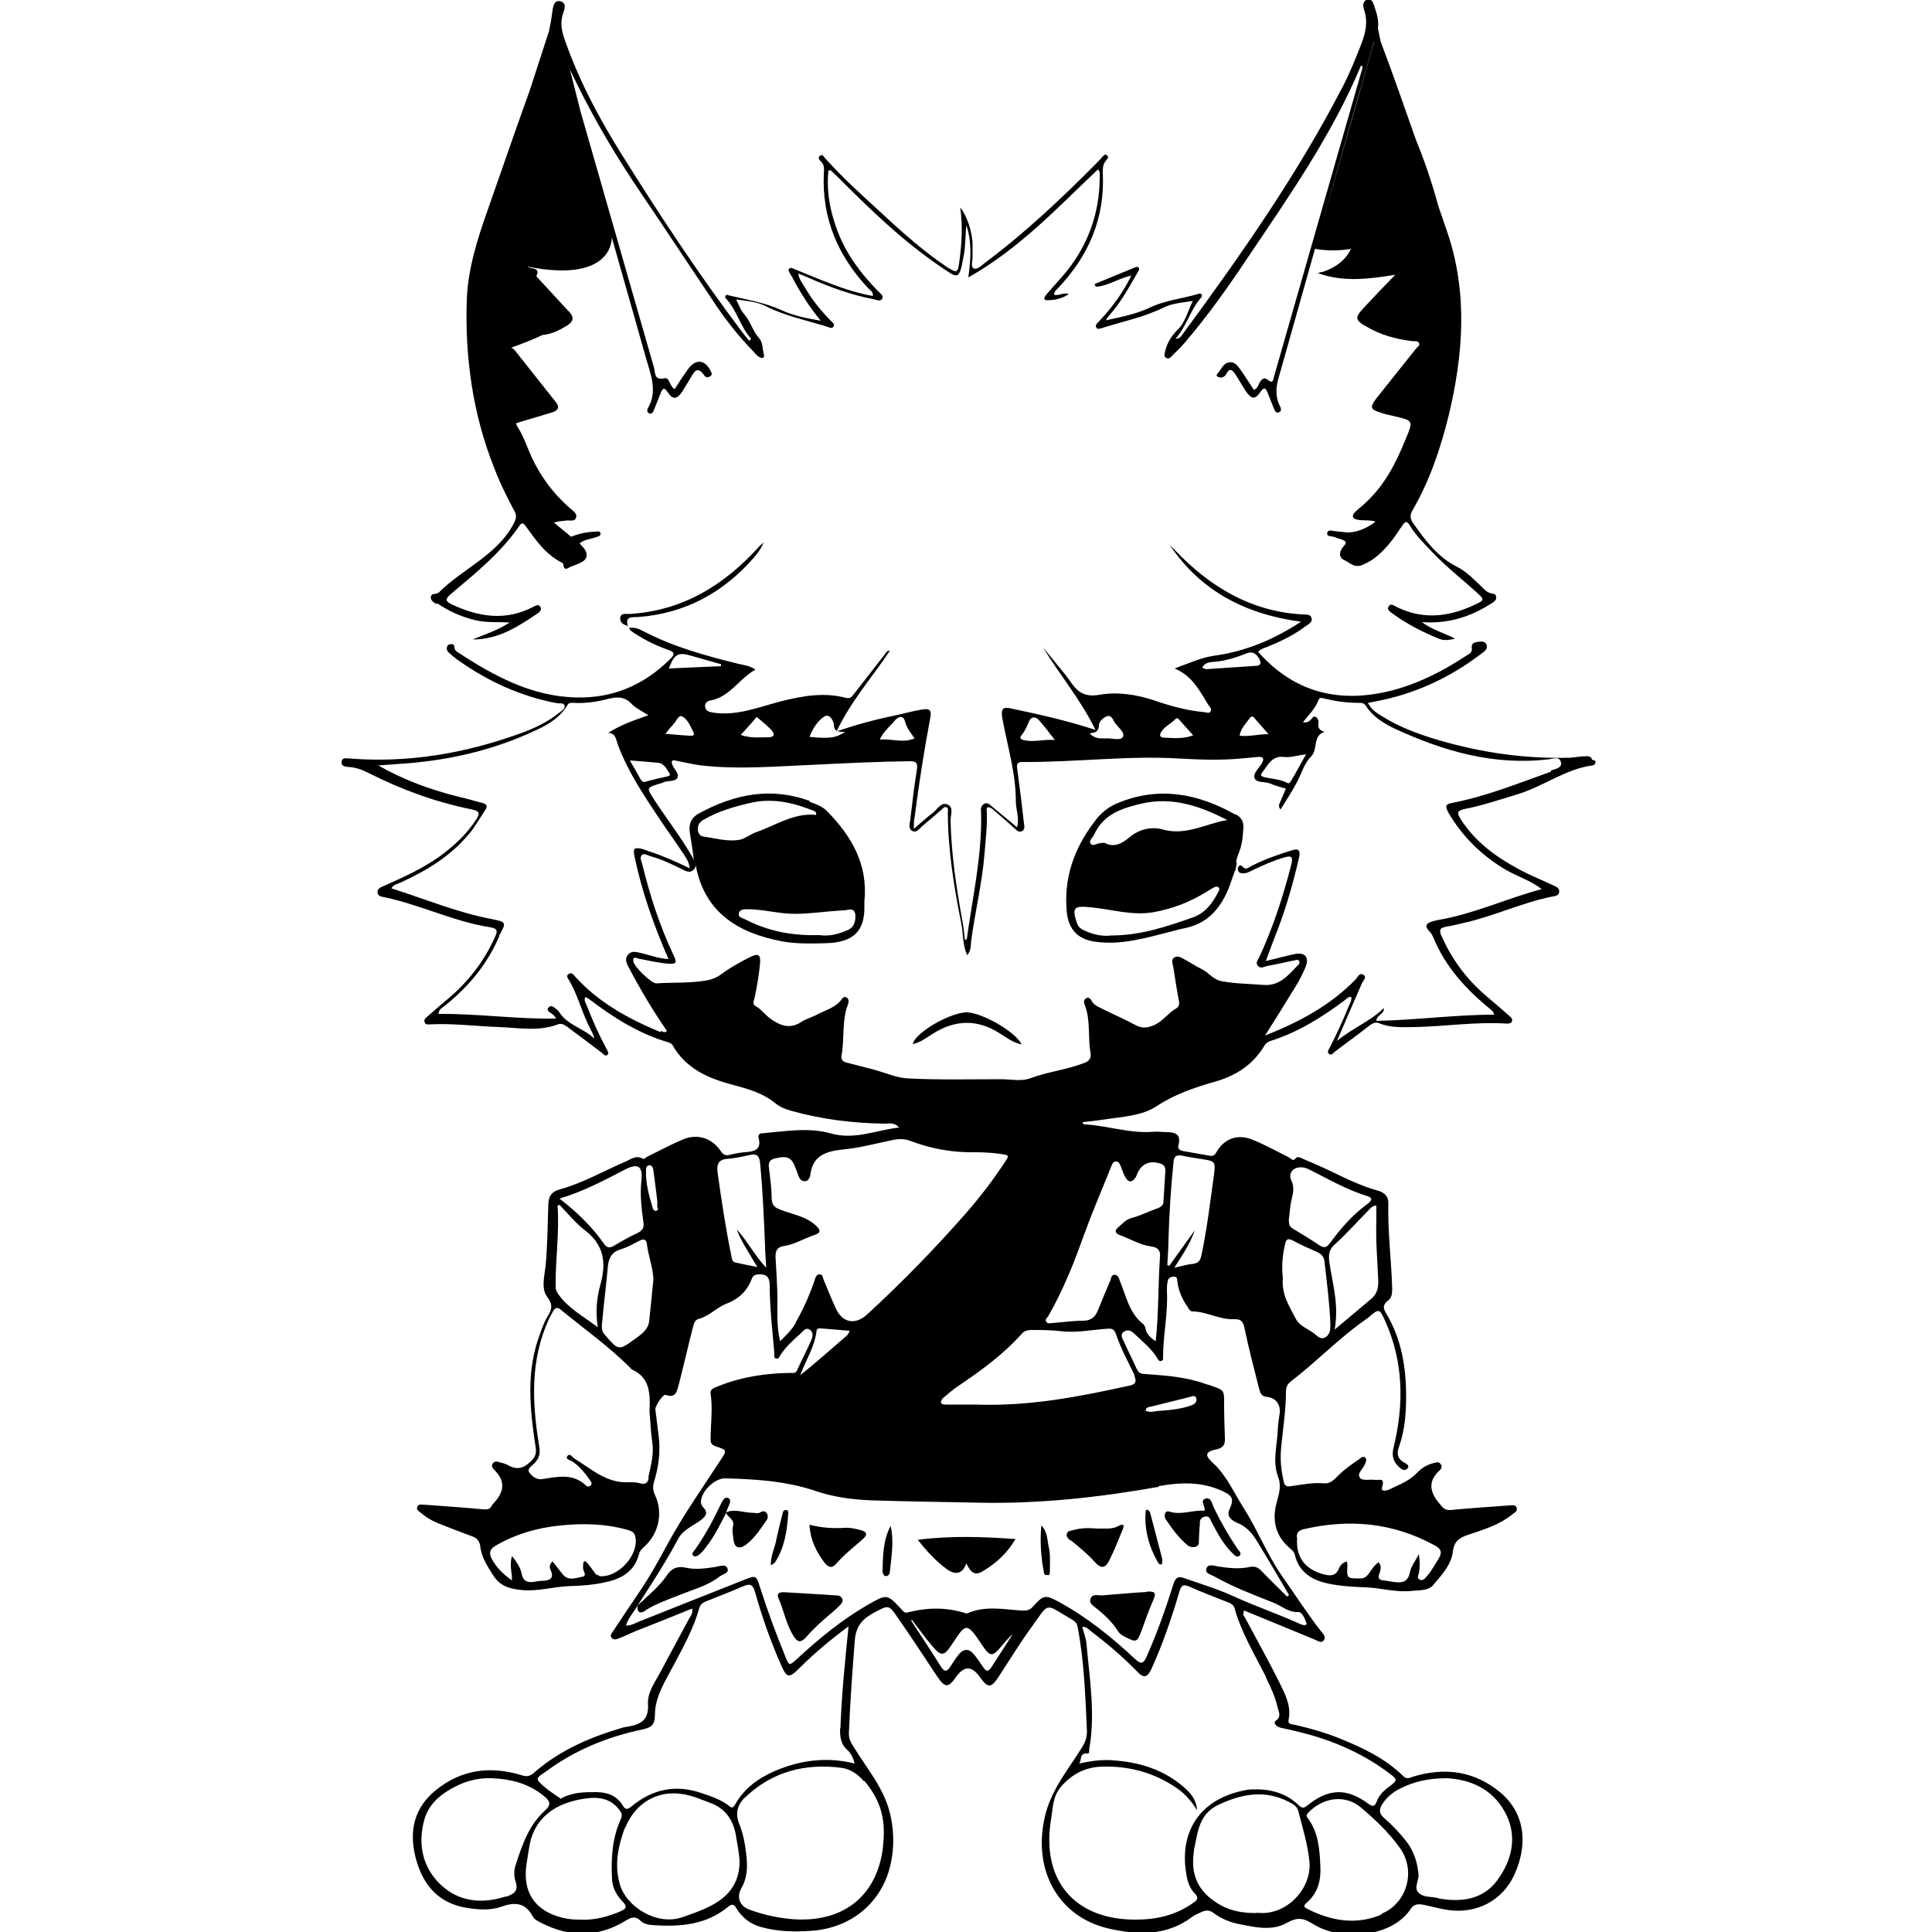
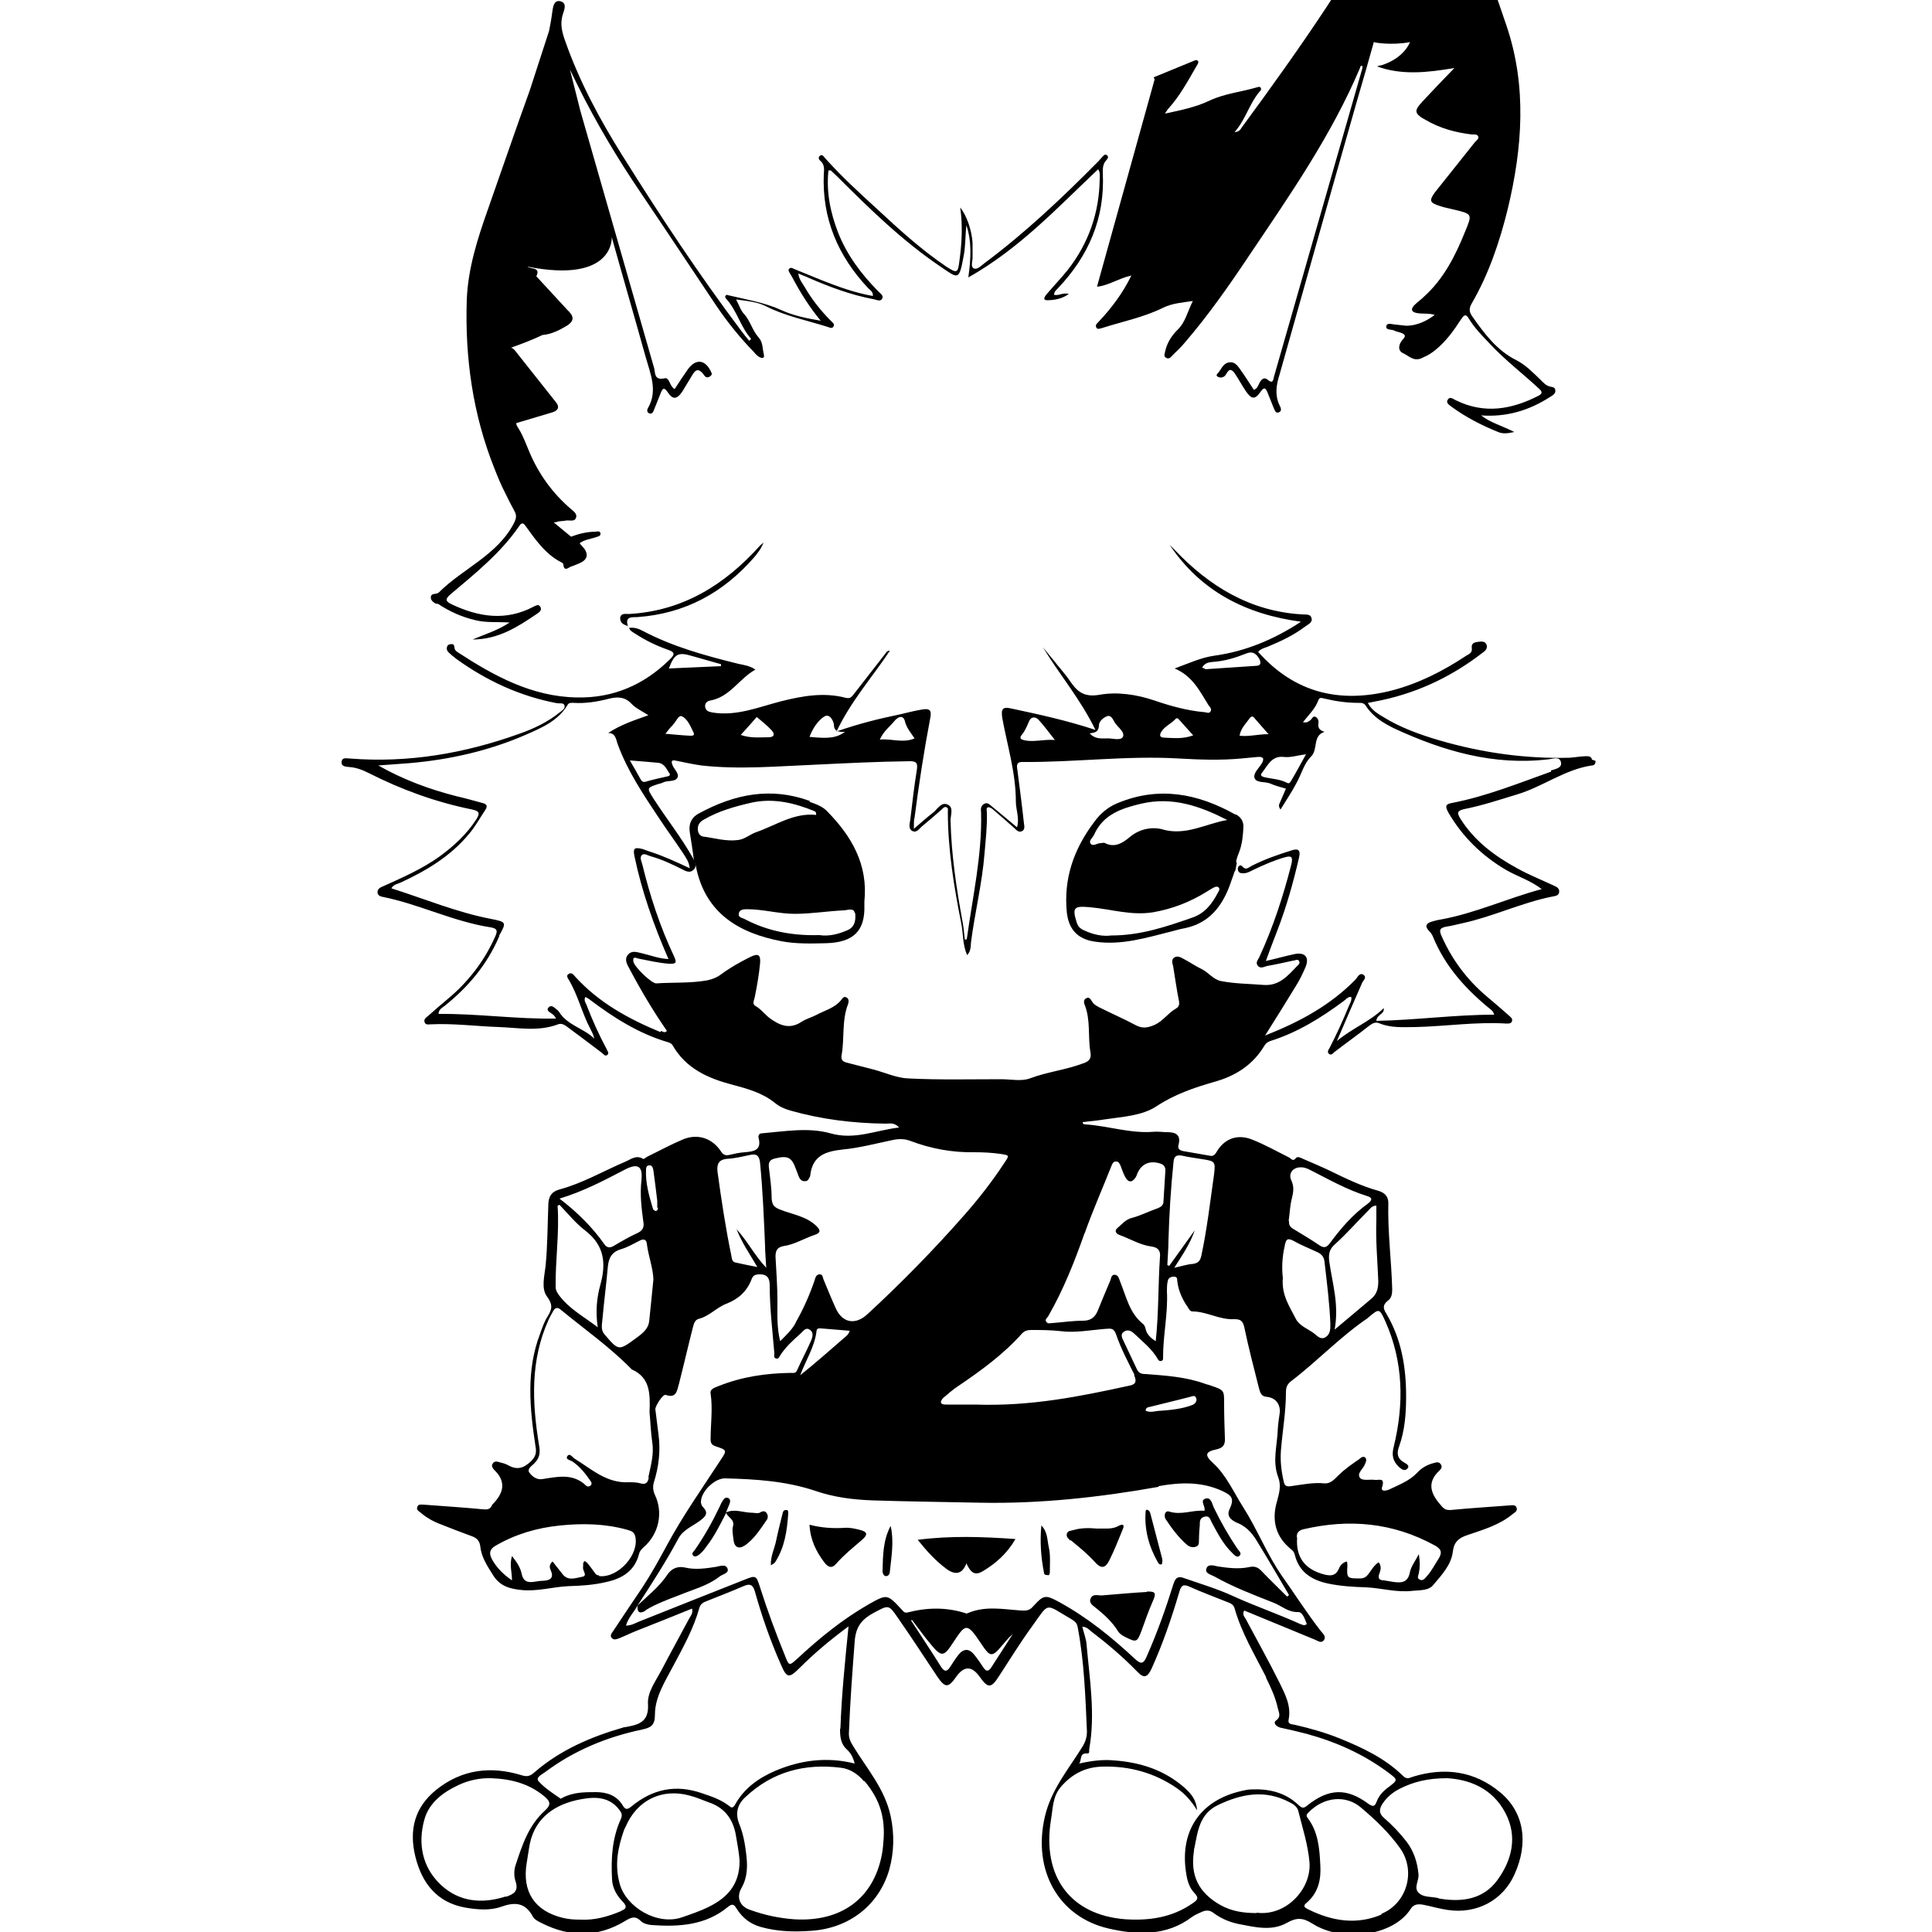
<svg xmlns="http://www.w3.org/2000/svg" viewBox="0 0 50 50" id="_レイヤー_1">
  <polygon points="16.24 16.21 16.25 16.21 16.25 16.2 16.24 16.21" />
  <path d="m41.2,19.66c-.01-.07-.07-.09-.13-.09-.15,0-.3.03-.45.04-1.15.03-2.27-.13-3.37-.45-.51-.15-1.01-.33-1.46-.61-.15-.09-.3-.18-.39-.36.07-.01.11-.02.16-.03,1.04-.19,1.97-.62,2.8-1.26.07-.05.15-.11.11-.22-.04-.09-.13-.08-.21-.07-.09.01-.19.03-.17.16.02.14-.09.16-.16.21-.59.39-1.22.71-1.91.89-1.34.34-2.51.07-3.46-1,.07-.08.16-.1.24-.13.34-.14.68-.3.97-.52.08-.06.21-.11.17-.23-.03-.11-.16-.08-.25-.09-1.34-.08-2.4-.73-3.3-1.68-.04-.04-.08-.08-.12-.12.81,1.21,1.98,1.8,3.4,1.99-.7.46-1.44.77-2.25.88-.34.05-.64.19-1.02.33.47.2.65.59.87.94.03.05.1.1.06.17-.04.07-.11.02-.17.02-.44-.04-.87-.16-1.28-.3-.47-.16-.97-.23-1.42-.15-.45.08-.61-.12-.8-.4-.07-.1-.15-.19-.22-.28-.08-.09-.15-.19-.23-.28-.07-.09-.15-.18-.22-.27.43.71.97,1.34,1.36,2.14-.76-.25-1.46-.4-2.16-.55-.24-.06-.29,0-.25.25.13.71.35,1.41.35,2.15,0,.22.1.43.03.67-.23-.19-.44-.37-.65-.54-.06-.05-.12-.12-.21-.06-.08.05-.08.13-.07.21.03,1.11-.22,2.19-.37,3.29,0,0-.03,0-.05.01-.02-.16-.03-.32-.06-.47-.16-.87-.29-1.74-.31-2.62,0-.14.09-.34-.08-.41-.16-.07-.26.12-.37.21-.16.12-.31.26-.5.42,0-.15,0-.23.02-.3.11-.85.24-1.7.4-2.54.05-.24,0-.29-.25-.24-.18.03-.36.08-.54.12-.53.11-1.06.24-1.63.44.38-.8.93-1.41,1.38-2.09-.08,0-.1.05-.12.08-.27.35-.54.69-.81,1.04-.06.07-.09.13-.21.1-.57-.15-1.12-.05-1.68.09-.58.15-1.15.39-1.77.29-.1-.02-.17-.04-.19-.14-.02-.1.06-.16.13-.17.51-.09.75-.57,1.17-.8-.14-.1-.3-.12-.44-.15-.85-.21-1.69-.44-2.47-.85-.11-.06-.23-.1-.36-.08.03.09.12.12.19.17.25.16.52.29.8.39.18.06.22.11.06.26-.67.66-1.47,1-2.4.98-1.17-.02-2.15-.56-3.1-1.18-.02-.02-.05-.04-.06-.07-.02-.06,0-.14-.09-.13-.05,0-.1.02-.11.07-.03.08.03.14.08.18.05.05.11.09.17.14.78.56,1.64.96,2.6,1.14.07.01.17-.02.19.06.02.09-.07.13-.13.18-.31.25-.67.42-1.04.55-1.42.51-2.88.76-4.39.64-.08,0-.2-.04-.21.09-.01.12.11.12.19.13.19.01.36.08.52.16.85.43,1.73.75,2.67.94.18.04.21.09.11.25-.25.39-.59.7-.96.97-.45.32-.95.54-1.44.76-.07.03-.16.06-.16.16,0,.08.07.11.13.12.95.19,1.83.64,2.8.79.18.03.18.1.11.25-.28.63-.7,1.17-1.23,1.61-.17.14-.34.29-.51.44-.05.04-.11.08-.08.16.03.07.09.05.15.05.59-.03,1.18.05,1.78.07.51.02,1.02.12,1.52-.07.08-.03.15,0,.22.05.31.23.62.46.92.69.04.03.08.1.14.05.05-.05,0-.1-.02-.15-.2-.37-.37-.75-.52-1.14-.02-.06-.08-.12-.03-.21.04.02.07.04.1.06.62.47,1.28.89,2.03,1.11.04.01.1.04.12.07.35.62.93.87,1.58,1.04.38.1.76.21,1.07.46.12.1.26.16.4.2.81.23,1.63.33,2.47.34.1,0,.22-.04.35.1-.61.07-1.15.33-1.78.15-.57-.16-1.18-.05-1.77,0-.07,0-.1.05-.09.11.09.33-.12.36-.36.38-.14.01-.27.04-.4.07-.09.02-.15,0-.21-.09-.23-.35-.61-.47-.99-.31-.31.13-.6.29-.91.44-.04.02-.1.08-.12.06-.18-.11-.32.02-.47.08-.56.24-1.09.55-1.68.71-.23.06-.3.2-.3.42-.02.52-.02,1.04-.07,1.56-.03.27-.12.59.04.8.17.23.11.35,0,.53-.08.13-.13.28-.18.42-.37.96-.27,1.94-.12,2.93.03.16,0,.26-.12.38-.19.18-.36.23-.59.1-.07-.04-.15-.06-.23-.08-.06-.02-.13-.03-.17.04-.04.06,0,.11.03.15.34.32.25.62-.04.91,0,0,0,.01-.01.02-.05.11-.13.11-.24.1-.51-.05-1.02-.08-1.53-.12-.06,0-.14-.02-.16.06-.03.08.04.11.09.15.15.13.33.23.52.3.27.11.54.21.81.31.13.05.19.12.21.26.03.29.19.52.34.76.18.28.44.34.73.37.41.04.8-.08,1.2-.1.34-.01.67-.03,1-.11.41-.09.73-.29.84-.73.02-.08.07-.12.12-.17.39-.34.51-.89.29-1.35-.05-.11-.06-.21-.03-.32.13-.41.18-.83.12-1.26-.03-.21-.05-.43-.08-.64,0-.09.2-.4.27-.37.28.1.29-.12.34-.28.12-.47.23-.95.35-1.42.03-.1.04-.24.17-.27.27-.07.45-.29.71-.39.31-.12.53-.32.65-.63.04-.11.1-.13.22-.13.2,0,.25.12.25.28,0,.59.07,1.17.12,1.76,0,.05-.03.12.05.14.06.01.08-.04.1-.08.14-.22.33-.39.52-.56.07-.06.14-.18.24-.11.12.07.08.2.03.31-.11.25-.24.49-.35.74-.04.09-.1.07-.17.07-.64.01-1.26.1-1.86.34-.09.04-.23.07-.21.19.06.4,0,.8,0,1.2,0,.09.04.14.13.17.3.1.3.1.12.37-.47.72-.97,1.43-1.38,2.19-.2.37-.41.75-.64,1.1-.25.37-.5.74-.75,1.12-.04.06-.1.12-.03.19.06.05.12.02.18,0,.15-.06.29-.13.44-.19.48-.19.96-.38,1.45-.58.03.12-.03.18-.07.25-.24.45-.49.9-.73,1.36-.15.28-.36.56-.34.86.03.48-.26.54-.6.6-.02,0-.03,0-.05.01-.83.24-1.62.58-2.28,1.15-.12.11-.2.13-.35.08-.79-.24-1.54-.15-2.2.38-.56.45-.71,1.04-.54,1.73.17.69.56,1.19,1.3,1.32.3.05.62.08.91-.02.36-.13.63-.12.83.25.04.08.15.13.23.17.73.37,1.45.37,2.15-.05.16-.1.27-.15.42,0,.06.06.17.09.27.1.71.05,1.4.01,1.98-.47.1-.08.15-.08.22.04.15.24.35.4.63.48.43.12.85.13,1.29.1.99-.06,1.76-.66,2.03-1.57.13-.46.14-.93.04-1.4-.15-.7-.61-1.22-.97-1.81-.07-.11-.12-.22-.11-.35.03-.79.09-1.58.15-2.37.03-.4.21-.58.51-.74.36-.19.37-.21.6.13.35.5.68,1.01,1.02,1.52.21.31.29.31.5.01q.3-.42.6,0c.22.31.3.31.51-.02.28-.43.55-.87.85-1.28.46-.64.32-.59,1.01-.19.08.05.15.09.17.21.17.89.2,1.8.24,2.7,0,.15-.04.27-.12.4-.36.58-.81,1.11-.97,1.81-.32,1.38.35,2.59,1.65,2.89.74.17,1.5.2,2.16-.3.08-.06.17-.09.25-.13.11-.05.21-.05.31.03.19.14.4.23.63.28.42.08.87.2,1.27-.03.25-.14.41-.13.65.02.78.5,2.1.33,2.55-.38.08-.13.21-.13.35-.1.2.04.4.1.61.13.75.11,1.42-.25,1.72-.91.38-.83.25-1.62-.36-2.13-.67-.56-1.44-.66-2.26-.41-.09.03-.16.08-.26-.02-.47-.46-1.05-.73-1.64-.97-.37-.15-.76-.26-1.15-.35-.07-.02-.2,0-.17-.14.07-.35-.09-.65-.23-.94-.28-.56-.58-1.1-.88-1.66-.03-.06-.1-.11-.04-.22.61.25,1.21.5,1.82.75.08.03.17.11.24.02.07-.09-.02-.17-.07-.23-.36-.46-.67-.95-1.01-1.43-.39-.56-.64-1.21-1.01-1.79-.25-.39-.43-.82-.78-1.14-.22-.2-.2-.29.09-.35.19-.04.23-.14.22-.3-.01-.29-.02-.58-.02-.87,0-.36.01-.36-.34-.48-.05-.02-.11-.03-.16-.05-.5-.18-1.02-.21-1.53-.25-.11,0-.18-.02-.23-.13-.11-.24-.23-.48-.34-.72-.04-.08-.09-.18,0-.24.09-.07.19-.04.28.05.21.2.44.38.59.63.02.04.05.09.11.07.05-.02.04-.06.04-.1,0-.57.13-1.13.1-1.7,0-.09,0-.18.02-.26.01-.08.07-.12.16-.12.1,0,.08.07.09.13.03.24.13.46.27.66.03.05.06.11.12.11.37,0,.7.22,1.08.2.15,0,.22.03.26.2.11.53.25,1.06.38,1.58.03.1.05.22.2.23.23.02.36.19.34.41-.02.14-.04.27-.05.41-.01.42-.15.84.01,1.26.08.21.03.4-.03.62-.13.43-.07.86.3,1.19.06.06.14.1.16.2.11.45.44.65.85.74.33.07.67.09,1,.1.4.02.79.14,1.2.09.19-.02.42,0,.54-.16.21-.25.46-.51.5-.86.03-.25.16-.35.37-.42.41-.14.83-.26,1.17-.54.05-.04.14-.08.11-.17-.03-.09-.12-.06-.19-.06-.51.04-1.02.07-1.53.12-.1,0-.15-.02-.22-.1-.27-.3-.41-.6-.05-.93.04-.04.07-.09.03-.15-.04-.07-.11-.06-.17-.04-.18.04-.33.13-.45.26-.19.2-.45.3-.7.42-.06.03-.25.09-.2-.06.08-.25-.09-.17-.18-.18-.13-.02-.33.03-.39-.05-.1-.12.09-.24.13-.37.02-.05.05-.11,0-.16-.05-.04-.11,0-.15.04-.19.13-.38.26-.55.43-.1.1-.2.21-.35.2-.29-.03-.57.03-.86.07-.12.02-.18,0-.2-.13-.06-.26-.09-.52-.07-.79.04-.5.13-1,.13-1.51,0-.12.03-.21.14-.29.68-.52,1.27-1.15,1.98-1.63,0,0,.01-.01.02-.02.27-.23.28-.23.43.1.47,1.05.49,2.14.22,3.25-.06.23-.02.38.14.53.07.06.14.11.21.04.08-.08-.03-.13-.08-.16-.18-.1-.2-.24-.13-.42.15-.42.18-.86.18-1.3,0-.75-.12-1.47-.51-2.13-.09-.14-.1-.23.04-.34.1-.07.11-.19.11-.3-.02-.74-.12-1.49-.1-2.23,0-.16-.09-.26-.25-.31-.44-.12-.85-.32-1.26-.52-.23-.11-.47-.21-.7-.31-.06-.03-.14-.07-.18-.02-.09.11-.13,0-.19-.02-.32-.16-.62-.33-.95-.46-.38-.15-.72-.02-.92.33-.04.07-.09.11-.17.09-.23-.04-.46-.08-.69-.12-.09-.02-.15-.06-.12-.16.07-.27-.08-.33-.3-.33-.11,0-.23-.02-.34-.01-.6.05-1.17-.15-1.76-.19-.03,0-.08,0-.08-.06.19-.02.38-.04.57-.07.46-.07.96-.09,1.34-.34.47-.31.97-.48,1.49-.63.55-.15,1.01-.44,1.31-.95.04-.06.09-.09.15-.11.7-.22,1.31-.6,1.89-1.03.06-.04.11-.12.2-.11.02.09-.03.16-.06.23-.15.37-.32.74-.5,1.09-.03.05-.07.1-.02.15.06.05.1,0,.14-.04.3-.23.61-.45.9-.68.08-.06.16-.11.26-.07.31.13.63.1.95.1.79-.02,1.57-.14,2.35-.09.06,0,.12,0,.14-.06.02-.07-.03-.1-.07-.14-.19-.17-.39-.34-.58-.5-.51-.43-.9-.95-1.17-1.56-.08-.17-.04-.22.13-.25.14-.02.28-.06.42-.09.78-.17,1.5-.52,2.28-.68.09-.02.2-.02.21-.12.02-.12-.1-.15-.18-.19-.3-.14-.6-.26-.89-.42-.59-.32-1.12-.71-1.49-1.3-.09-.15-.07-.2.1-.24.46-.09.91-.24,1.37-.38.67-.2,1.24-.65,1.94-.75.06,0,.1-.05.09-.12Zm-25.01,10.6c.32-.16.45-.08.41.29-.04.36,0,.71.05,1.07.02.12,0,.21-.13.28-.22.1-.43.22-.63.34-.1.06-.18.06-.25-.04-.31-.44-.69-.82-1.16-1.18.63-.19,1.17-.48,1.71-.76Zm-1.77.95s.04-.02.06-.03c.22.23.42.48.67.67.49.38.54.84.39,1.39-.1.35-.13.72-.07,1.11-.35-.27-.75-.48-1.01-.84-.04-.06-.08-.12-.08-.2-.01-.7.1-1.4.05-2.11Zm1.08,9.56c-.08,0-.1-.06-.14-.11-.05-.07-.1-.14-.16-.21-.02-.02-.05-.04-.07-.05-.06.05-.03.11-.04.16-.02.09.14.23-.04.25-.16.03-.35.11-.49-.07-.09-.11-.17-.22-.26-.33-.09.08-.08.16-.05.22.09.2,0,.27-.19.28-.09,0-.18.02-.26.03-.17.02-.26-.03-.3-.21-.03-.16-.13-.31-.25-.46-.07.23,0,.41,0,.63-.23-.16-.4-.33-.52-.55-.08-.15-.06-.26.1-.35.52-.3,1.07-.46,1.66-.52.58-.06,1.17-.05,1.74.11.1.03.18.05.21.17.11.47-.44,1.08-.93,1.03Zm1.29-2.53c-.02.12-.07.19-.21.15-.1-.03-.21-.03-.31-.03-.57.03-.96-.34-1.4-.61-.06-.04-.13-.16-.19-.06-.05.08.08.1.13.13.19.13.33.3.46.49.03.04.06.08.02.13-.04.04-.1.04-.13,0-.34-.32-.74-.22-1.13-.16-.14.02-.26-.07-.33-.17-.07-.09.06-.17.12-.23.14-.14.17-.27.13-.48-.18-1.1-.23-2.2.25-3.25.03-.07.07-.13.1-.19.06-.12.12-.15.23-.05.61.5,1.25.95,1.8,1.51.01.01.02.03.04.03.45.21.46.61.44,1.1.02.2.03.49.07.78.05.31-.04.6-.1.9Zm.01-4.04c-.03.21-.19.32-.35.44-.44.32-.44.32-.8-.1-.11-.12-.07-.26-.06-.39.04-.45.1-.9.14-1.36.02-.23.1-.39.34-.46.17-.05.32-.14.48-.22.11-.06.18-.03.19.08.04.32.16.62.17.92-.04.38-.07.74-.11,1.09Zm.23-2.95s0,.09-.06.09c-.02,0-.06-.03-.07-.05-.1-.34-.2-.67-.18-1.03,0-.06.03-.11.1-.1.06,0,.08.07.09.13.04.28.07.55.1.79,0,.09,0,.13,0,.18Zm16.53,8.53c0-.11.05-.17.16-.2,1.19-.28,2.33-.18,3.42.42.16.09.19.18.09.34-.1.15-.18.32-.31.46-.05.06-.1.12-.18.08-.08-.04-.03-.11-.02-.17.03-.14.03-.28,0-.49-.1.19-.2.32-.23.46-.05.28-.22.29-.43.26-.08-.01-.16-.03-.24-.04-.13,0-.17-.06-.12-.18.03-.09.06-.18-.02-.29-.12.08-.18.19-.26.3-.06.08-.12.12-.22.12-.33,0-.35,0-.33-.32,0-.04,0-.07-.01-.12-.12.03-.18.11-.21.19-.08.18-.2.19-.37.15-.51-.13-.75-.45-.71-.96Zm2.06-8.58c0,.13,0,.25,0,.38-.02.53.03,1.06.05,1.58,0,.19-.04.34-.19.46-.3.25-.59.5-.94.79.12-.65-.06-1.2-.14-1.77-.02-.18,0-.31.15-.44.3-.27.57-.58.86-.87.05-.05.09-.12.2-.13Zm-2.27.4c.03-.19.03-.38.08-.57.04-.17.07-.31-.01-.48-.09-.19.05-.35.26-.34.09,0,.17.04.25.08.47.24.93.5,1.44.66.14.04.16.1.03.2-.39.28-.7.64-.98,1.02-.08.11-.15.14-.27.06-.22-.15-.44-.28-.67-.42-.09-.05-.13-.11-.12-.21Zm-.1.63c.03-.13.05-.21.22-.12.19.11.4.19.61.29.12.05.19.13.2.27.06.53.13,1.06.15,1.6,0,.13,0,.26-.13.34-.13.07-.21-.04-.29-.1-.16-.12-.37-.19-.47-.37-.16-.32-.38-.62-.34-1.07-.03-.24-.02-.54.05-.83Zm-3.01-.14c.02-.67.06-1.34.13-2.01.01-.16.08-.2.23-.17.17.04.35.06.52.09.32.05.34.06.3.39-.1.7-.18,1.41-.33,2.11-.03.13-.08.19-.22.21-.15.01-.29.06-.48.1.21-.33.41-.62.53-.97-.22.31-.44.61-.66.92l-.05-.02c.01-.22.03-.43.03-.65Zm2.99-12.5c.17.02.34-.04.57-.07-.14.25-.25.46-.37.66-.03.04-.05.12-.12.08-.19-.1-.4-.1-.6-.15-.07-.02-.1-.05-.05-.11.15-.19.25-.45.57-.41Zm-.4-.59c-.28,0-.51.07-.75.04.03-.19.16-.31.26-.45.04-.06.09-.06.13,0,.11.13.22.25.36.41Zm-1.64-1.69s-.04-.02-.08-.03c.07-.13.18-.14.28-.15.31-.02.59-.11.87-.22.18-.07.27.03.34.16.02.05.05.15-.07.16-.45.03-.89.06-1.34.09Zm-1.13,1.62c.09-.14.25-.2.36-.32.04-.04.07-.02.1.02.12.13.23.26.36.4-.26.1-.51.07-.75.06-.12,0-.13-.07-.07-.16Zm-1.62-.16c0-.1.12-.21.23-.24.09-.02.14.1.18.17.08.12.27.25.21.37-.06.11-.28.03-.42.04-.15,0-.3.02-.44-.13.13-.02.23-.03.24-.2Zm-1.99.24c.08-.1.13-.22.18-.34.06-.14.18-.12.25-.04.14.15.26.32.42.52-.3-.02-.54.06-.78.01-.09-.02-.16-.05-.07-.15Zm-3.26-.39c.06-.07.19-.12.23.05.04.16.14.28.25.44-.31.13-.59,0-.9.03.1-.23.29-.36.42-.53Zm-1.88-.06c.16-.13.26.11.27.18,0,.18.1.21.29.2-.23.16-.42.18-.92.13.08-.21.2-.4.37-.52Zm-1.72,0c.13.11.27.22.38.34.09.1.07.18-.08.18-.23,0-.46.03-.72-.06.15-.16.27-.3.41-.46Zm-1.67-1.58c.25.07.5.14.74.21,0,.02,0,.03,0,.05-.45.02-.9.04-1.35.06.15-.39.24-.43.61-.32Zm-.51,1.78c.09-.08.15-.27.24-.22.15.07.22.26.3.42.04.09-.05.08-.1.08-.2-.01-.39-.03-.63-.05.08-.1.13-.17.19-.22Zm-.09,1.24c.05.08-.03.09-.08.1-.18.04-.36.08-.53.13-.07.02-.1-.01-.13-.06-.08-.15-.17-.3-.28-.49.28.02.5.04.72.06.17.01.23.16.3.27Zm-.23,6.71c-.82-.34-1.59-.76-2.2-1.43-.05-.05-.09-.13-.18-.07-.05.03-.03.09,0,.13.25.41.35.88.57,1.29.04.08.08.15.1.25-.27-.27-.69-.34-.91-.69-.02-.03-.04-.05-.07-.07-.06-.05-.14-.13-.21-.04-.06.08.05.12.1.16.04.03.07.06.1.12-1.01.02-2.02-.13-3.04-.12,0-.12.1-.16.16-.21.61-.49,1.1-1.07,1.41-1.8,0,0,0-.01,0-.02.19-.34.19-.35-.22-.43-.88-.17-1.72-.52-2.57-.79.05-.1.15-.11.24-.15.67-.31,1.29-.68,1.77-1.26.16-.19.28-.41.42-.62.08-.12.01-.16-.08-.18-.22-.06-.43-.12-.65-.17-.71-.18-1.39-.43-2.04-.8.27-.02.54-.04.81-.06,1.04-.09,2.06-.32,3.02-.74.41-.18.83-.36,1.07-.77.04-.06.09-.05.15-.05.32.02.62-.03.93-.11.21-.05.4-.05.57.13.11.12.27.19.44.3-.36.13-.71.24-1.04.46.2,0,.2.17.25.3.25.68.65,1.28,1.05,1.88.21.32.44.63.65.95.06.1.14.19.16.37-.36-.17-.69-.32-1.03-.43-.07-.02-.13-.05-.2-.07-.21-.05-.24-.01-.2.19.19.91.5,1.79.88,2.66-.25-.01-.47-.1-.69-.15-.13-.03-.26-.08-.36.04-.1.12-.02.25.04.36.29.55.61,1.09.97,1.61-.05.06-.11.02-.15,0Zm1.98,5.12c.13.33.33.62.53.96-.22-.04-.4-.08-.58-.12-.07-.02-.08-.09-.09-.16-.15-.72-.26-1.45-.36-2.18-.02-.18.01-.32.25-.34.2-.01.4-.06.59-.1.17-.04.24.02.26.2.07.72.1,1.44.13,2.16,0,.17.02.34.03.56-.31-.33-.49-.7-.77-1Zm1.52,2.41c-.1.18-.24.31-.4.47-.09-.37-.07-.71-.07-1.04,0-.38-.03-.77-.05-1.15,0-.16.05-.24.2-.27.29-.04.54-.2.81-.29.15-.05.17-.11.05-.23-.27-.26-.63-.3-.95-.43-.15-.06-.2-.12-.21-.29,0-.26-.04-.53-.07-.79-.02-.15.03-.21.16-.24.33-.08.43-.03.54.28.02.05.04.1.06.16.03.08.07.15.17.15.09,0,.11-.08.14-.14,0,0,0-.01,0-.02.06-.5.39-.61.83-.66.44-.04.88-.16,1.32-.25.15-.03.3-.03.45.03.53.2,1.08.3,1.65.29.22,0,.43.01.65.04.26.04.26.03.12.24-.31.47-.65.91-1.02,1.33-.79.9-1.63,1.76-2.52,2.58-.31.29-.65.23-.82-.15-.11-.24-.21-.49-.31-.73-.03-.06-.02-.16-.12-.15-.08.01-.1.09-.12.16-.13.38-.29.74-.49,1.09Zm.54.21c.01-.09.08-.07.13-.07.24.02.48.04.73.06-.03.1-.09.14-.15.19-.37.32-.74.65-1.13.96.14-.38.37-.73.42-1.13Zm-8.04,14.63c-.62.2-1.21.14-1.68-.3-.48-.45-.6-1.06-.43-1.68.12-.45.49-.72.9-.91.26-.12.55-.18.84-.17.51.02.98.14,1.38.48.14.12.17.21,0,.36-.42.38-.59.9-.76,1.42-.04.12-.04.28,0,.4.09.26-.04.34-.25.41Zm2.98.38c-.33.14-.68.24-1.05.22-.16,0-.32-.01-.47-.05-.72-.18-1.04-.68-.92-1.41.02-.13.04-.25.06-.38.1-.72.58-1.1,1.22-1.25.37-.08.82-.15,1.12.25.06.08.08.13.04.23-.23.5-.26,1.03-.23,1.57.01.23.13.43.29.59.1.11.08.17-.05.22Zm2.27-.11c-.22.11-.46.19-.69.27-.64.22-1.44-.26-1.61-.86-.14-.5-.05-.94.11-1.4.01-.03.03-.06.04-.08.29-.69.94-1.01,1.66-.81.16.04.32.11.48.17.4.13.63.41.71.83.04.24.09.49.1.7,0,.61-.33.95-.8,1.18Zm4.03-3.26c.37.44.53.88.5,1.47-.01.15-.02.3-.05.45-.22,1.13-1.06,1.74-2.28,1.66-.39-.03-.76-.11-1.12-.24-.28-.09-.37-.33-.23-.57.16-.28.16-.58.12-.89-.03-.26-.08-.53-.18-.77-.11-.28-.04-.51.16-.69.7-.66,1.54-.88,2.48-.76.23.03.43.16.59.35Zm-.63-1.34c0,.21.02.39.19.54.09.08.15.2.19.35-.72-.18-1.4-.09-2.06.19-.44.19-.81.46-1.04.88-.06.1-.1.07-.16.02-.21-.16-.45-.24-.69-.32-.68-.24-1.29-.11-1.84.35-.1.08-.15.07-.21-.03-.16-.27-.42-.35-.7-.35-.29,0-.59,0-.87.15-.01,0-.04.03-.04.02-.2-.14-.41-.27-.57-.45-.09-.1.09-.18.17-.24.75-.56,1.6-.91,2.51-1.1.22-.05.33-.1.33-.39,0-.45.26-.85.47-1.25.26-.49.53-.97.68-1.51.03-.1.1-.14.18-.17.32-.13.64-.25.96-.39.18-.08.25-.03.3.15.18.64.4,1.27.67,1.88.15.35.21.36.48.09.39-.39.81-.74,1.27-1.08-.09.9-.18,1.77-.21,2.64Zm3.89-1.57c-.06.09-.12.06-.17-.01-.08-.12-.16-.24-.25-.35-.13-.16-.27-.16-.4,0-.08.1-.15.21-.22.32-.09.14-.16.12-.24-.01-.25-.4-.51-.79-.77-1.19l.02-.02c.17.22.33.45.51.66.25.3.32.29.53-.03.35-.53.37-.59.76,0,.22.33.27.35.53.04.09-.1.17-.21.28-.3-.19.3-.39.6-.58.9Zm6.89,6.33c-.32,0-.64-.04-.94-.21-.56-.32-.78-.76-.68-1.4,0-.02,0-.05.01-.07.09-.44.13-.89.62-1.12.61-.29,1.21-.4,1.84-.07.1.05.2.11.23.23.11.44.25.87.29,1.33.05.7-.62,1.4-1.37,1.3Zm3.23.04c-.64.27-1.27.17-1.88-.13-.08-.04-.18-.08-.05-.18.31-.27.37-.62.35-.96-.02-.46-.06-.87-.32-1.22-.03-.04-.06-.08,0-.14.42-.44.99-.46,1.36-.15.38.32.74.66,1.03,1.07.41.59.17,1.42-.49,1.69Zm1.7-3.53c.56.03,1.17.25,1.51.9.32.61.17,1.22-.21,1.74-.36.49-.9.57-1.47.48-.02,0-.05-.01-.07-.02-.17-.04-.38-.01-.5-.14-.13-.13.02-.31,0-.48-.03-.31-.12-.59-.31-.84-.17-.22-.37-.43-.58-.61-.14-.12-.13-.23-.04-.37.11-.17.27-.3.45-.39.34-.17.7-.27,1.22-.27Zm-4.69-2.61c.13.26.25.52.31.8.02.1.1.21-.05.32-.08.06.01.15.11.18.23.05.45.1.68.16.77.21,1.49.53,2.14,1.02.23.17.22.18,0,.35-.14.1-.26.22-.32.38-.05.13-.09.15-.22.06-.55-.41-1.02-.4-1.57.04-.11.09-.14.08-.25-.02-.33-.31-.75-.41-1.2-.39-.09,0-.17.02-.26.04-1.1.25-1.63,1.08-1.42,2.2.03.17.09.33.21.45.12.13.06.18-.06.26-.53.37-1.13.45-1.74.41-1.42-.11-2.16-1.11-1.92-2.58.05-.29.04-.59.25-.84.29-.34.64-.52,1.08-.53.7-.02,1.35.16,1.93.56.2.14.36.31.52.57-.02-.29-.17-.44-.32-.58-.52-.46-1.14-.66-1.82-.71-.3-.03-.6.01-.91.08.07-.1,0-.28.21-.26.07,0,.04-.07.05-.12.16-.9.01-1.8-.07-2.7-.01-.15-.07-.29-.11-.46.11,0,.17.07.23.12.42.32.82.66,1.19,1.04.17.18.26.16.37-.07.29-.64.52-1.31.72-1.99.05-.18.11-.21.28-.13.31.14.64.26.96.39.08.03.16.06.19.16.18.64.52,1.2.82,1.79Zm-3-7c.35-.09.7-.17,1.04-.26.05-.01.13-.06.16.04.02.08-.03.14-.1.17-.26.1-.54.13-.82.15-.13,0-.26.06-.39,0,0-.08.06-.09.1-.1Zm.23,2.05c.56-.1,1.11-.12,1.65.13.26.12.3.21.18.47-.1.21.1.31.22.36.26.11.4.31.53.53.27.44.53.89.79,1.33l-.05.04c-.22-.22-.44-.43-.65-.65-.1-.11-.19-.15-.35-.11-.26.05-.52.02-.79-.02-.1-.02-.26-.08-.3.06-.04.12.12.15.21.2.48.27,1,.47,1.51.67.22.08.39.26.66.25.11,0,.17.18.22.31-.07.06-.12.01-.17,0-.57-.26-1.16-.46-1.73-.72-.41-.19-.85-.32-1.28-.47-.16-.06-.22,0-.27.15-.2.64-.42,1.26-.69,1.87-.08.19-.14.23-.31.07-.6-.56-1.23-1.07-1.96-1.47-.35-.19-.4-.19-.67.11-.08.09-.14.12-.31.11-.46-.03-.93-.13-1.39.07-.02,0-.02.02-.05,0-.5-.16-1-.15-1.5-.02-.09.02-.11-.03-.15-.07-.38-.41-.38-.41-.86-.14-.68.39-1.28.88-1.85,1.41-.2.18-.21.19-.31-.07-.24-.59-.46-1.18-.65-1.78-.1-.31-.1-.32-.42-.19-.91.36-1.82.72-2.72,1.08-.1.04-.19.1-.33.1.06-.21.21-.35.3-.52,0,0,0,0,0,0,0,0,0,0,0,0,0,0,0,0,0,0h0c.37-.57.74-1.14,1.06-1.74.12-.22.36-.31.55-.45.13-.1.25-.19.08-.36-.03-.03-.05-.09-.05-.13,0-.27.36-.62.63-.61.79.02,1.57.07,2.32.32.49.17.98.23,1.49.25.93.03,1.86.04,2.79.06,1.55.03,3.09-.14,4.61-.41Zm-.64-2.87c.07.15.05.24-.12.27-1.28.28-2.56.54-3.99.49-.18,0-.46,0-.75,0-.05,0-.13,0-.14-.06,0-.03.03-.09.07-.12.12-.1.24-.21.38-.3.59-.4,1.17-.82,1.65-1.36.07-.07.14-.09.23-.09.26,0,.51,0,.77.03.38.05.78-.03,1.17-.06.14-.01.21-.02.27.16.12.35.3.69.47,1.03Zm-1.28-3.67c.21-.59.47-1.18.7-1.76.02-.05.05-.11.12-.1.06,0,.09.06.11.11.04.1.07.2.12.29.08.15.18.15.27.01.02-.03.03-.06.04-.09.11-.27.34-.36.62-.26.08.03.11.09.11.17-.02.27-.03.54-.05.81,0,.09-.07.14-.15.17-.23.08-.44.19-.67.25-.16.04-.25.16-.37.26-.08.07-.05.14.05.18.28.1.53.26.83.3.16.02.24.1.22.27-.05.72-.03,1.43-.11,2.18-.14-.09-.23-.18-.26-.31-.01-.05-.03-.1-.06-.13-.36-.28-.44-.71-.6-1.1-.03-.07-.04-.17-.14-.18-.1,0-.09.1-.12.16-.11.26-.22.52-.32.77-.07.17-.18.26-.38.26-.26,0-.53.04-.79.06-.06,0-.12.03-.16-.03-.05-.06.02-.1.05-.15.39-.68.68-1.41.94-2.15Zm12.07-11.95c-.84.3-1.68.64-2.56.81-.17.03-.19.08-.09.26.37.63.87,1.11,1.48,1.47.29.17.63.27.93.5-.9.24-1.73.63-2.63.79-.07.01-.14.03-.21.05-.14.04-.2.11-.08.24.04.04.08.09.1.14.32.79.87,1.39,1.53,1.92.02.02.04.05.06.11-1.02,0-2.02.14-3.05.16.01-.17.22-.17.19-.33-.34.34-.8.51-1.21.85.23-.54.44-1.02.65-1.5.03-.07.13-.14.04-.21-.1-.07-.15.05-.2.11-.65.67-1.44,1.1-2.35,1.46.29-.46.54-.86.79-1.27.1-.16.19-.34.26-.51.1-.25-.02-.38-.28-.33-.24.05-.48.12-.75.18.1-.27.19-.52.29-.77.24-.62.42-1.26.57-1.91.05-.22-.05-.23-.2-.18-.35.11-.7.23-1.03.4-.06.03-.14.11-.21.04-.04-.03-.06-.08-.11-.04-.04.03-.04.07-.03.11.01.05.05.08.11.08.1.01.19-.04.27-.08.27-.13.54-.25.82-.33.2-.06.22,0,.18.18-.21.82-.47,1.62-.82,2.38-.03.08-.12.15-.05.24.07.09.16.03.24.01.23-.04.45-.09.68-.14.05,0,.11-.05.15.01.03.05-.01.1-.05.13-.24.25-.46.52-.87.49-.37-.03-.74-.03-1.1-.1-.2-.04-.32-.22-.5-.31-.17-.08-.32-.19-.48-.27-.07-.04-.15-.08-.23-.03-.08.05-.05.15-.03.22.05.3.09.6.15.9.02.1,0,.16-.09.21-.19.11-.32.31-.53.41-.18.08-.33.11-.52,0-.28-.15-.58-.28-.86-.42-.1-.05-.2-.09-.26-.2-.03-.05-.07-.1-.13-.07-.07.03-.08.1-.05.17.16.4.08.83.15,1.23.03.16-.03.24-.19.29-.45.17-.93.22-1.38.39-.22.08-.49.02-.74.02-.8,0-1.6.02-2.4-.02-.3-.01-.6-.15-.9-.23-.23-.06-.46-.12-.7-.18-.1-.03-.15-.07-.13-.19.08-.44,0-.9.17-1.33.02-.06.02-.14-.05-.17-.07-.03-.1.03-.13.07-.17.21-.43.27-.65.39-.12.06-.26.1-.37.17-.31.21-.57.1-.83-.09-.13-.1-.22-.23-.36-.31-.1-.05-.05-.14-.03-.22.06-.29.11-.58.14-.88.02-.23-.04-.28-.26-.17-.26.13-.51.27-.74.44-.12.09-.23.13-.36.16-.44.08-.89.05-1.33.08-.12,0-.57-.43-.59-.57-.02-.15.08-.08.14-.07.26.05.51.11.77.13.24.02.2-.06.14-.2-.36-.76-.62-1.56-.82-2.38-.02-.07-.07-.17-.01-.23.06-.06.15.01.23.03.29.08.56.21.82.34.09.05.2.1.29.01.1-.1.03-.21-.02-.31-.3-.53-.68-1.01-1.01-1.52-.19-.3-.19-.29.15-.4.03,0,.06-.02.09-.03.12-.06.31-.01.37-.12.06-.11-.09-.22-.13-.34-.05-.13.03-.12.11-.1.21.04.42.09.64.12.98.11,1.97.02,2.95-.02.82-.04,1.63-.08,2.45-.09.17,0,.2.05.18.21-.07.43-.12.86-.17,1.29-.01.1-.07.25.06.31.11.05.18-.08.26-.14.17-.14.33-.28.49-.42.03-.03.07-.08.12-.06.06.02.04.08.04.12,0,.98.16,1.95.35,2.9.05.26.03.54.15.81.1-.11.09-.23.1-.34.1-.77.29-1.53.35-2.3.03-.35.07-.7.06-1.05,0-.05-.03-.13.04-.14.03,0,.09.03.12.06.19.16.38.33.56.49.05.05.11.11.19.07.08-.04.06-.13.05-.2-.05-.46-.11-.92-.17-1.38-.02-.12-.03-.22.15-.21,1.35.01,2.69-.17,4.03-.09.54.03,1.07.05,1.61,0,.14-.01.29-.03.43-.04.13-.01.18.03.11.16-.08.13-.24.27-.19.39.05.13.27.08.41.14.13.06.27.09.4.13-.05.12-.11.25-.16.37-.02.04-.04.09.02.17.14-.23.29-.45.41-.68.13-.23.2-.52.38-.69.19-.19.03-.54.35-.64-.1-.03-.18-.08-.16-.21.01-.06,0-.13-.06-.17-.08-.05-.1.04-.15.08-.05.04-.1.07-.19.05.15-.19.32-.35.4-.57.03-.09.1-.05.16-.04.29.07.58.11.88.11.08,0,.14,0,.19.08.18.28.46.45.75.59,1.26.58,2.56.96,3.98.79.11-.01.29-.09.32.09.02.14-.15.16-.26.2Z" />
  <path d="m11.34,15.63c.3.2.62.34.96.42.28.07.56.04.89.06-.32.21-.63.3-.96.44.67,0,1.17-.33,1.66-.66.06-.04.15-.1.09-.19-.04-.07-.11-.03-.17,0-.72.38-1.42.27-2.12-.06-.17-.08-.17-.14-.03-.26.64-.54,1.3-1.07,1.78-1.77.05-.08.1-.09.16,0,.26.36.52.74.94.95.02,0,.04.04.04.06.02.16.11.09.18.05.1-.04.2-.07.29-.12.15-.08.17-.2.08-.34-.04-.05-.08-.09-.13-.15.13-.1.29-.11.43-.16.05-.02.12-.02.11-.1-.01-.06-.08-.05-.12-.04-.22,0-.43.05-.64.13l-.45-.37s.04,0,.07-.01c.08-.03.17-.02.26-.04.09-.01.22.04.25-.08.03-.1-.08-.17-.15-.23-.46-.4-.81-.88-1.05-1.44-.09-.21-.17-.44-.29-.63-.04-.06-.06-.1-.06-.14l.74-.22c.07-.02.13-.04.2-.06.15-.05.19-.14.08-.27-.34-.43-.69-.87-1.03-1.3-.03-.04-.08-.1-.13-.1.34-.12.61-.23.82-.33.23-.02.43-.12.63-.24.16-.1.2-.21.07-.35-.01-.02-.03-.03-.03-.03l-.83-.9c.12-.24-.14-.18-.23-.25,2.23.44,2.19-.73,2.18-.77.29,1.04.59,2.07.88,3.11.12.43.32.87.06,1.32-.03.05-.03.12.04.14.06.02.09-.03.11-.08.06-.15.12-.3.18-.45.05-.13.09-.15.18-.02.13.2.24.19.38-.02.07-.11.13-.22.2-.33.09-.14.17-.37.37-.08.04.06.11.06.17,0,.02-.02.03-.05.01-.08-.15-.34-.4-.37-.61-.08-.12.17-.23.34-.34.51-.14-.08-.13-.31-.26-.28-.27.06-.24-.13-.27-.26-.64-2.22-1.27-4.44-1.91-6.66l-.27-1.07c.08.16.14.29.2.41.48.97,1.03,1.89,1.64,2.79.65.96,1.29,1.93,1.94,2.9.29.43.62.84.98,1.21.04.05.09.1.14.13.06.03.14.05.12-.06-.04-.15-.02-.32-.14-.45-.16-.18-.21-.42-.37-.6-.09-.09-.13-.23-.21-.38.29.04.54.06.76.17.51.26,1.07.37,1.61.54.05.02.12.05.15-.01.04-.06-.02-.1-.06-.14-.27-.27-.5-.56-.69-.89-.06-.1-.14-.19-.16-.34.12.05.21.08.29.12.53.23,1.07.43,1.64.54.08.01.19.08.24-.01.05-.09-.07-.15-.12-.21-.43-.44-.79-.92-1.02-1.5-.2-.52-.31-1.05-.25-1.61.03,0,.05,0,.06,0,.05.05.11.1.16.15.84.84,1.69,1.67,2.68,2.34.46.31.48.38.6-.28.05-.26.04-.53.07-.79.14.42.12.85.05,1.35,1.33-.75,2.31-1.81,3.36-2.8.06.09.04.18.04.25-.01.88-.29,1.67-.83,2.36-.17.21-.36.41-.54.62-.04.05-.12.15,0,.16.2,0,.4-.04.57-.16-.14-.05-.25.05-.38.02,0-.08.05-.12.09-.16.8-.84,1.23-1.82,1.17-3,0-.11,0-.22.08-.31.03-.04.09-.09.03-.14-.06-.05-.1.02-.14.06-.03.03-.05.06-.08.09-.93.94-1.89,1.85-2.95,2.64-.08.06-.18.17-.27.14-.1-.04-.04-.19-.04-.28,0-.13,0-.26,0-.38-.02-.33-.15-.71-.32-.92.07.48.04.93-.02,1.38-.04.32-.06.33-.34.15-.65-.44-1.22-.96-1.79-1.49-.46-.42-.92-.84-1.34-1.31-.04-.04-.08-.13-.15-.06-.05.05,0,.11.04.14.09.09.08.21.07.32-.05,1.16.37,2.13,1.15,2.96.05.05.13.09.12.2-.46-.08-.9-.24-1.33-.41-.24-.1-.47-.19-.71-.29-.04-.02-.09-.05-.13,0-.03.03,0,.07.02.11.02.03.04.07.06.1.21.4.45.78.74,1.13-.36-.06-.7-.13-1.01-.27-.43-.2-.89-.27-1.34-.38-.04,0-.08-.04-.11,0-.03.04,0,.07.03.1.27.31.36.72.63,1.02-.02.02-.03.03-.05.05-.07-.08-.14-.17-.2-.25-1.1-1.46-2.11-2.99-3.08-4.54-.59-.94-1.11-1.91-1.48-2.96-.08-.22-.14-.44-.07-.68.04-.13.13-.32-.07-.36-.17-.03-.18.18-.2.3-.02.16-.05.32-.08.47l-.5,1.54c-.37,1.02-.72,2.05-1.08,3.07-.27.76-.52,1.54-.55,2.35-.05,1.51.16,2.97.71,4.35.09.23.18.45.29.66,0,0,0,0,0,0,.07.15.15.3.23.45.07.12.05.2-.01.32-.43.83-1.32,1.17-1.94,1.79-.02.02-.04.02-.06.03-.06.02-.14,0-.15.09-.01.08.06.13.12.17Z" />
-   <path d="m28.39,7.42c.3-.03.57-.22.89-.29-.23.47-.52.85-.85,1.2-.04.04-.09.08-.06.14.03.07.1.03.15.02.53-.17,1.09-.28,1.59-.53.23-.11.48-.13.76-.17-.14.28-.19.55-.4.75-.14.14-.26.32-.31.53-.01.07-.06.15.02.19.08.05.13-.03.18-.08.1-.1.21-.2.3-.31.61-.71,1.15-1.48,1.67-2.26,1.05-1.56,2.13-3.11,2.87-4.86,0-.02.01-.06.06-.04,0,.02,0,.03,0,.05-.76,2.66-1.53,5.33-2.29,7.99-.02.09-.03.19-.16.08-.09-.08-.16-.02-.21.07-.04.07-.05.15-.15.19-.12-.18-.23-.36-.36-.54-.07-.1-.15-.2-.29-.17-.16.03-.2.2-.3.3-.05.05.04.09.09.09.07,0,.12-.04.15-.1.08-.15.15-.1.22,0,.1.15.18.3.28.45.15.22.24.23.39.01.09-.12.12-.09.17.02.05.13.11.27.16.4.03.06.05.16.14.12.09-.04.04-.13.01-.19-.12-.26-.08-.52,0-.77.67-2.38,1.34-4.76,2.02-7.14.14-.48.28-.96.43-1.5,0,0,0,.01,0,.02l-1.53,5.35s.45.09.93,0c0,0-.14.41-.74.6-.04,0-.07.01-.11.03.64.23,1.29.16,2,.04-.31.32-.57.59-.82.86-.14.15-.19.23-.15.31h0s0,0,0,0c.03.05.1.11.22.17.37.22.78.33,1.2.38.05,0,.13-.01.16.04.04.07-.04.11-.08.16-.34.43-.68.85-1.02,1.28-.01.01-.02.03-.03.04-.14.2-.11.25.14.33.11.04.23.06.35.09.5.12.5.11.3.59-.25.62-.55,1.21-1.06,1.67-.08.08-.17.14-.25.22-.09.1-.08.17.06.2.16.03.32,0,.47.05-.16.12-.42.28-.74.28-.09-.01-.18-.02-.27-.03-.08,0-.21-.06-.24.03-.03.12.12.09.19.12.06.03.12.04.18.06.11.04.15.08.05.18-.1.11-.14.28.01.35.16.07.29.25.54.1,0,0,.42-.13.91-.9.02-.03.05-.07.07-.1.07-.11.12-.1.18,0,.15.25.35.45.55.66.39.42.84.76,1.26,1.15.09.08.11.13,0,.19-.7.36-1.41.48-2.14.12-.07-.03-.15-.11-.21-.02-.06.09.04.14.1.19.37.27.78.48,1.2.65.12.05.24.04.42,0-.31-.16-.62-.24-.86-.43.66.05,1.25-.13,1.79-.48.07-.04.15-.09.13-.18-.01-.08-.09-.07-.15-.09-.1-.03-.16-.1-.23-.17-.2-.19-.39-.39-.63-.51-.5-.25-.82-.68-1.13-1.12-.09-.12-.1-.22-.02-.35.44-.76.72-1.59.93-2.44.38-1.58.5-3.17-.03-4.74-.08-.23-.16-.47-.24-.7-.18-.67-.39-1.25-.59-1.74-.29-.83-.58-1.66-.89-2.48,0-.01,0-.02-.01-.03l-.07-.34c.03-.2-.03-.38-.09-.56-.03-.09-.06-.21-.18-.18-.13.03-.12.17-.09.26.11.31.04.6-.07.89-.15.38-.3.76-.49,1.12-1.17,2.26-2.62,4.33-4.12,6.37-.04.05-.06.13-.2.14.29-.33.38-.73.64-1.04.03-.03.06-.06.04-.1-.02-.05-.06-.03-.1-.02-.41.12-.83.16-1.22.34-.35.17-.74.25-1.16.34.04-.06.06-.1.08-.12.3-.33.51-.72.73-1.1.02-.04.06-.08.05-.13-.01-.03-.05-.04-.08-.03-.36.15-.71.29-1.07.44,0,.02.02.04.02.06Z" />
+   <path d="m28.39,7.42c.3-.03.57-.22.89-.29-.23.47-.52.85-.85,1.2-.04.04-.09.08-.06.14.03.07.1.03.15.02.53-.17,1.09-.28,1.59-.53.23-.11.48-.13.76-.17-.14.28-.19.55-.4.75-.14.14-.26.32-.31.53-.01.07-.06.15.02.19.08.05.13-.03.18-.08.1-.1.21-.2.3-.31.61-.71,1.15-1.48,1.67-2.26,1.05-1.56,2.13-3.11,2.87-4.86,0-.02.01-.06.06-.04,0,.02,0,.03,0,.05-.76,2.66-1.53,5.33-2.29,7.99-.02.09-.03.19-.16.08-.09-.08-.16-.02-.21.07-.04.07-.05.15-.15.19-.12-.18-.23-.36-.36-.54-.07-.1-.15-.2-.29-.17-.16.03-.2.2-.3.3-.05.05.04.09.09.09.07,0,.12-.04.15-.1.08-.15.15-.1.22,0,.1.15.18.3.28.45.15.22.24.23.39.01.09-.12.12-.09.17.02.05.13.11.27.16.4.03.06.05.16.14.12.09-.04.04-.13.01-.19-.12-.26-.08-.52,0-.77.67-2.38,1.34-4.76,2.02-7.14.14-.48.28-.96.43-1.5,0,0,0,.01,0,.02s.45.09.93,0c0,0-.14.41-.74.6-.04,0-.07.01-.11.03.64.23,1.29.16,2,.04-.31.32-.57.59-.82.86-.14.15-.19.23-.15.31h0s0,0,0,0c.03.05.1.11.22.17.37.22.78.33,1.2.38.05,0,.13-.01.16.04.04.07-.04.11-.08.16-.34.43-.68.85-1.02,1.28-.01.01-.02.03-.03.04-.14.2-.11.25.14.33.11.04.23.06.35.09.5.12.5.11.3.59-.25.62-.55,1.21-1.06,1.67-.08.08-.17.14-.25.22-.09.1-.08.17.06.2.16.03.32,0,.47.05-.16.12-.42.28-.74.28-.09-.01-.18-.02-.27-.03-.08,0-.21-.06-.24.03-.03.12.12.09.19.12.06.03.12.04.18.06.11.04.15.08.05.18-.1.11-.14.28.01.35.16.07.29.25.54.1,0,0,.42-.13.91-.9.02-.03.05-.07.07-.1.07-.11.12-.1.18,0,.15.25.35.45.55.66.39.42.84.76,1.26,1.15.09.08.11.13,0,.19-.7.36-1.41.48-2.14.12-.07-.03-.15-.11-.21-.02-.06.09.04.14.1.19.37.27.78.48,1.2.65.12.05.24.04.42,0-.31-.16-.62-.24-.86-.43.66.05,1.25-.13,1.79-.48.07-.04.15-.09.13-.18-.01-.08-.09-.07-.15-.09-.1-.03-.16-.1-.23-.17-.2-.19-.39-.39-.63-.51-.5-.25-.82-.68-1.13-1.12-.09-.12-.1-.22-.02-.35.44-.76.72-1.59.93-2.44.38-1.58.5-3.17-.03-4.74-.08-.23-.16-.47-.24-.7-.18-.67-.39-1.25-.59-1.74-.29-.83-.58-1.66-.89-2.48,0-.01,0-.02-.01-.03l-.07-.34c.03-.2-.03-.38-.09-.56-.03-.09-.06-.21-.18-.18-.13.03-.12.17-.09.26.11.31.04.6-.07.89-.15.38-.3.76-.49,1.12-1.17,2.26-2.62,4.33-4.12,6.37-.04.05-.06.13-.2.14.29-.33.38-.73.64-1.04.03-.03.06-.06.04-.1-.02-.05-.06-.03-.1-.02-.41.12-.83.16-1.22.34-.35.17-.74.25-1.16.34.04-.06.06-.1.08-.12.3-.33.51-.72.73-1.1.02-.04.06-.08.05-.13-.01-.03-.05-.04-.08-.03-.36.15-.71.29-1.07.44,0,.02.02.04.02.06Z" />
  <polygon points="16.24 16.21 16.25 16.2 16.24 16.2 16.24 16.21" />
  <path d="m16.5,15.97c1.23-.09,2.22-.63,3.02-1.55.08-.1.17-.2.24-.38-.07.06-.08.07-.1.09-.91,1.01-1.99,1.68-3.38,1.76-.09,0-.22-.03-.23.11,0,.12.09.17.2.2-.09-.27.14-.22.26-.23Z" />
  <path d="m16.71,41.67c.28-.17.59-.28.9-.4.34-.14.7-.23,1-.46.08-.07.26-.09.22-.21-.04-.13-.2-.07-.3-.05-.26.04-.53.08-.79.02-.21-.05-.36.03-.46.17-.21.32-.51.55-.78.81-.02.19.07.22.21.13Z" />
-   <path d="m24.98,26.2c-.46.04-1.29.53-1.36.82.2-.04.35-.16.51-.26.59-.38,1.18-.39,1.77,0,.16.1.31.22.54.27-.17-.35-1.1-.86-1.46-.83Z" />
  <path d="m23.75,39.85c.24.3.47.55.74.75.24.18.42.13.52-.14.12.26.23.32.43.2.33-.2.62-.45.84-.83-.86-.06-1.67-.09-2.53.02Z" />
  <path d="m29.68,41.2c-.39.02-.78.06-1.17.09-.11,0-.24-.05-.29.09-.04.12.08.18.15.24.21.17.41.35.56.59.05.08.12.12.2.16.28.14.3.13.41-.16.09-.25.18-.51.29-.76.1-.22.08-.27-.15-.26Z" />
-   <path d="m21.65,41.29c-.41-.03-.83-.05-1.29-.08-.07,0-.3-.04-.21.16.13.3.19.62.35.91.13.23.21.26.38.07.21-.24.44-.44.68-.64.07-.06.13-.12.19-.18.04-.04.07-.09.05-.15-.03-.07-.09-.09-.15-.09Z" />
  <path d="m30.72,39.98c.07.06.16.08.25.04.08-.04.05-.13.06-.19,0-.12.01-.24.02-.36,0-.1,0-.19.13-.22.13-.03.14.08.18.15.15.28.3.57.53.79.05.05.12.13.18.08.08-.06,0-.13-.04-.18-.23-.34-.43-.69-.61-1.06-.05-.1-.07-.28-.21-.25-.18.05,0,.2-.04.32-.3-.03-.59.12-.91.02-.11-.04-.15.11-.09.2.16.24.33.47.55.66Z" />
  <path d="m22.24,39.59c-.12-.03-.25-.06-.38-.05-.3.02-.6,0-.91-.08.02.39.17.69.38.97.09.12.19.18.31.04.2-.23.44-.42.67-.62.16-.14.14-.21-.07-.26Z" />
  <path d="m27.71,39.86c.22.18.43.35.62.56.16.18.27.18.38-.04.13-.26.24-.54.35-.81.06-.14-.04-.12-.11-.08-.18.1-.37.06-.55.07-.22-.02-.43-.02-.63.04-.06.02-.13.01-.16.09-.02.09.04.13.09.18Z" />
  <path d="m18.79,39.14c.03-.07.06-.15.09-.22.02-.06.03-.11-.03-.15-.07-.03-.11.01-.14.06-.03.04-.05.08-.07.13-.19.4-.4.78-.65,1.14-.03.05-.11.1-.05.16.05.05.12,0,.17-.04.06-.05.11-.11.16-.18.22-.28.37-.59.53-.9,0,0,0,0,0,0,0,0,0,0,0,0h0Zm0,0h0s0,0,0,0c0,0,0,0,0,0Z" />
  <path d="m19.68,39.14c-.07.04-.14.01-.21.01-.23,0-.45-.11-.68-.01.03.13.23.17.18.36-.03.1,0,.22.01.33.02.22.14.28.32.15.23-.17.38-.41.54-.64.04-.05.04-.13,0-.18-.04-.07-.11-.05-.17-.02Z" />
  <path d="m30.07,40.48s.02-.09.01-.13c-.1-.37-.19-.74-.29-1.11-.02-.06-.02-.15-.11-.17-.01.01-.03.02-.03.03-.04.48.08.92.32,1.34.02.04.06.06.1.04Z" />
  <path d="m20.33,39.08c-.06,0-.07.06-.08.1-.06.24-.12.48-.17.72-.04.19-.14.37-.13.61.06-.04.09-.05.11-.08.25-.39.31-.82.34-1.27,0-.04,0-.09-.06-.08Z" />
  <path d="m22.84,40.67s.01.12.09.12c.07,0,.1-.07.1-.12.04-.39.11-.78.02-1.18-.2.37-.2.78-.21,1.18Z" />
  <path d="m27.12,40.77c.05-.01.05-.06.05-.1,0-.21.02-.43-.03-.64-.04-.19-.03-.39-.19-.55-.04.42-.01.83.07,1.23,0,.04.05.06.09.05Z" />
  <path d="m20.96,20.73c-1.01-.37-1.95-.18-2.87.32-.19.1-.27.26-.24.48.04.25.08.5.11.75,0,0,0,0,0,0,.02.05.04.09.05.14.24,1.22,1.12,1.73,2.22,1.94.37.07.77.06,1.15.05.71-.02,1.01-.32.99-.98,0-.03,0-.06,0-.1.1-.95-.33-1.69-.96-2.33-.12-.13-.29-.19-.46-.25Zm-2.76.92c-.08-.01-.13-.08-.14-.17-.01-.12.04-.2.14-.26.39-.23.82-.35,1.26-.45.56-.12,1.1.01,1.61.22.03.01.06.03.05.1-.58-.06-1.04.27-1.56.45-.16.06-.29.18-.46.2-.31.04-.6-.05-.9-.09Zm3.93,1.97c.02.16.01.36-.19.45-.23.1-.47.17-.74.13-.66.02-1.31-.09-1.92-.41-.07-.04-.18-.04-.16-.15.02-.1.12-.11.21-.11.42,0,.82.12,1.24.12.42,0,.84-.07,1.26-.09.1,0,.27-.08.29.07Z" />
  <path d="m31.97,21.08c-.98-.55-1.99-.74-3.06-.29-.24.1-.44.27-.59.48-.53.7-.8,1.47-.71,2.35.05.44.29.69.73.75.68.1,1.32-.1,1.96-.26.12-.03.25-.07.37-.09.61-.13.94-.54,1.15-1.09.04-.11.08-.23.12-.34,0-.02.02-.05.03-.06.01-.07.03-.13.04-.2,0,0,0,0,0,0-.05,0,.02-.18.06-.28.08-.21.1-.44.11-.66,0-.15-.08-.25-.19-.31Zm-.45,2.02c-.15.29-.34.54-.67.65-.66.23-1.33.46-2.09.46-.22.03-.47-.02-.72-.14-.09-.04-.14-.1-.17-.18-.13-.41-.08-.45.35-.41.54.05,1.06.22,1.62.13.51-.09.97-.27,1.4-.54.05-.03.11-.07.17-.1.04-.02.1-.04.13,0,.04.04,0,.09-.02.13Zm-1.41-1.63c-.28-.08-.61-.03-.88.2-.17.14-.38.28-.63.15-.03-.02-.08,0-.12,0-.08,0-.19.09-.25.02-.07-.09.06-.16.09-.25.24-.52.71-.67,1.21-.79.81-.19,1.52.06,2.23.42-.56.1-1.06.41-1.66.25Z" />
</svg>